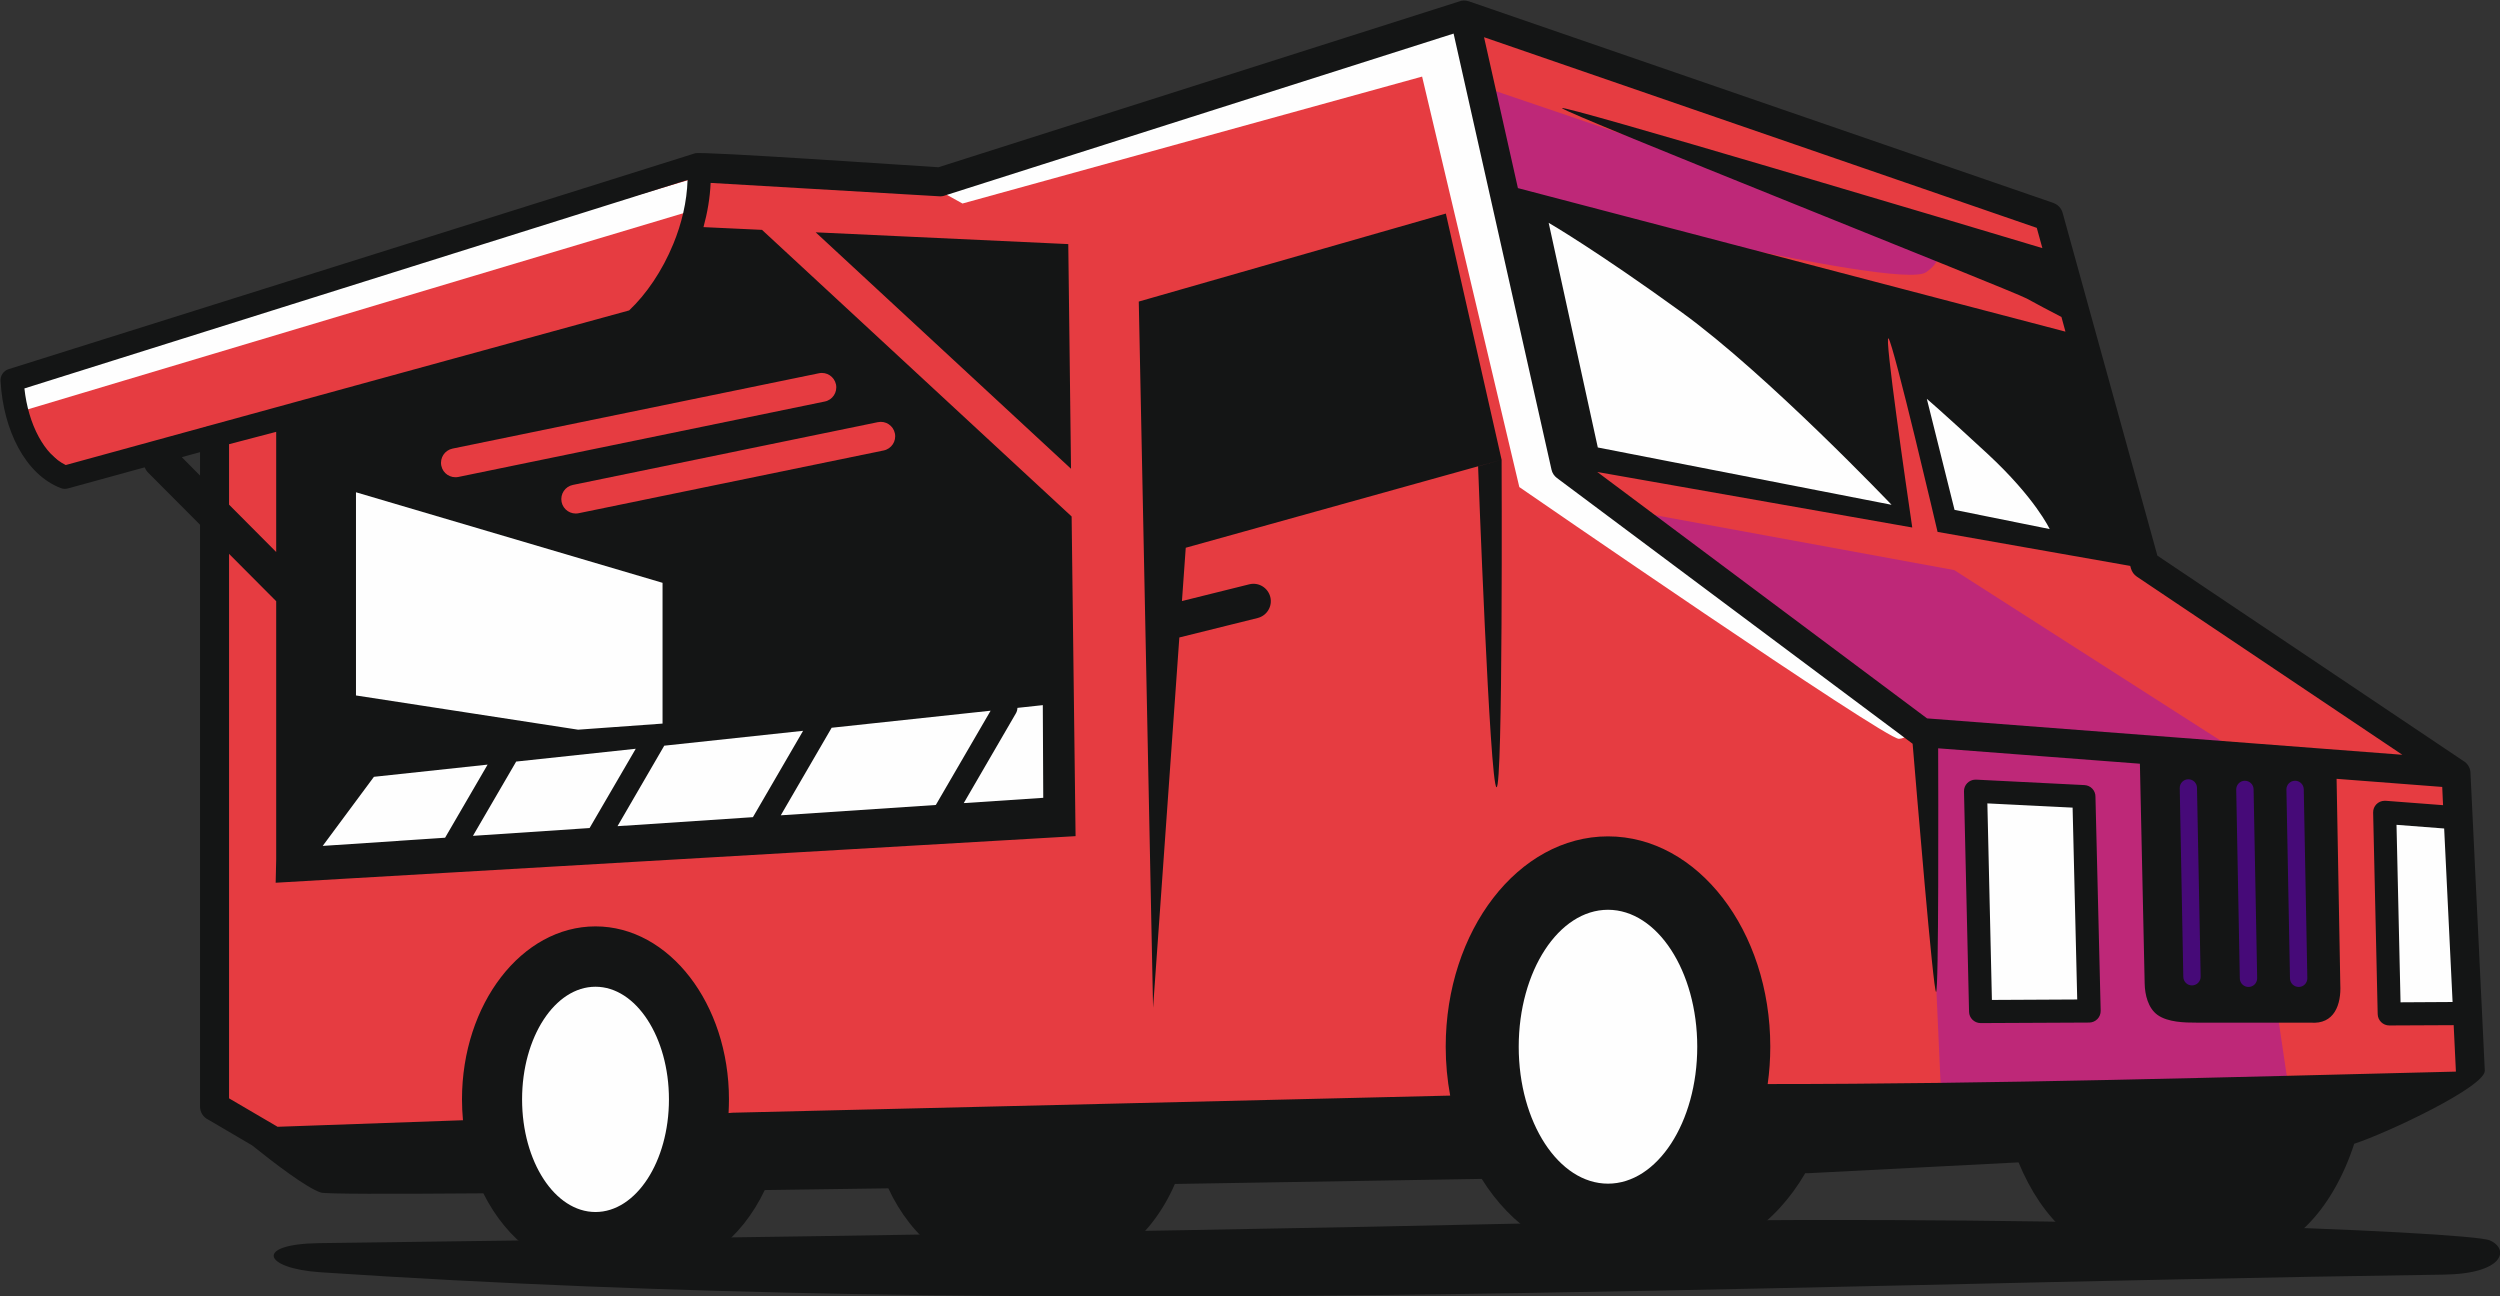
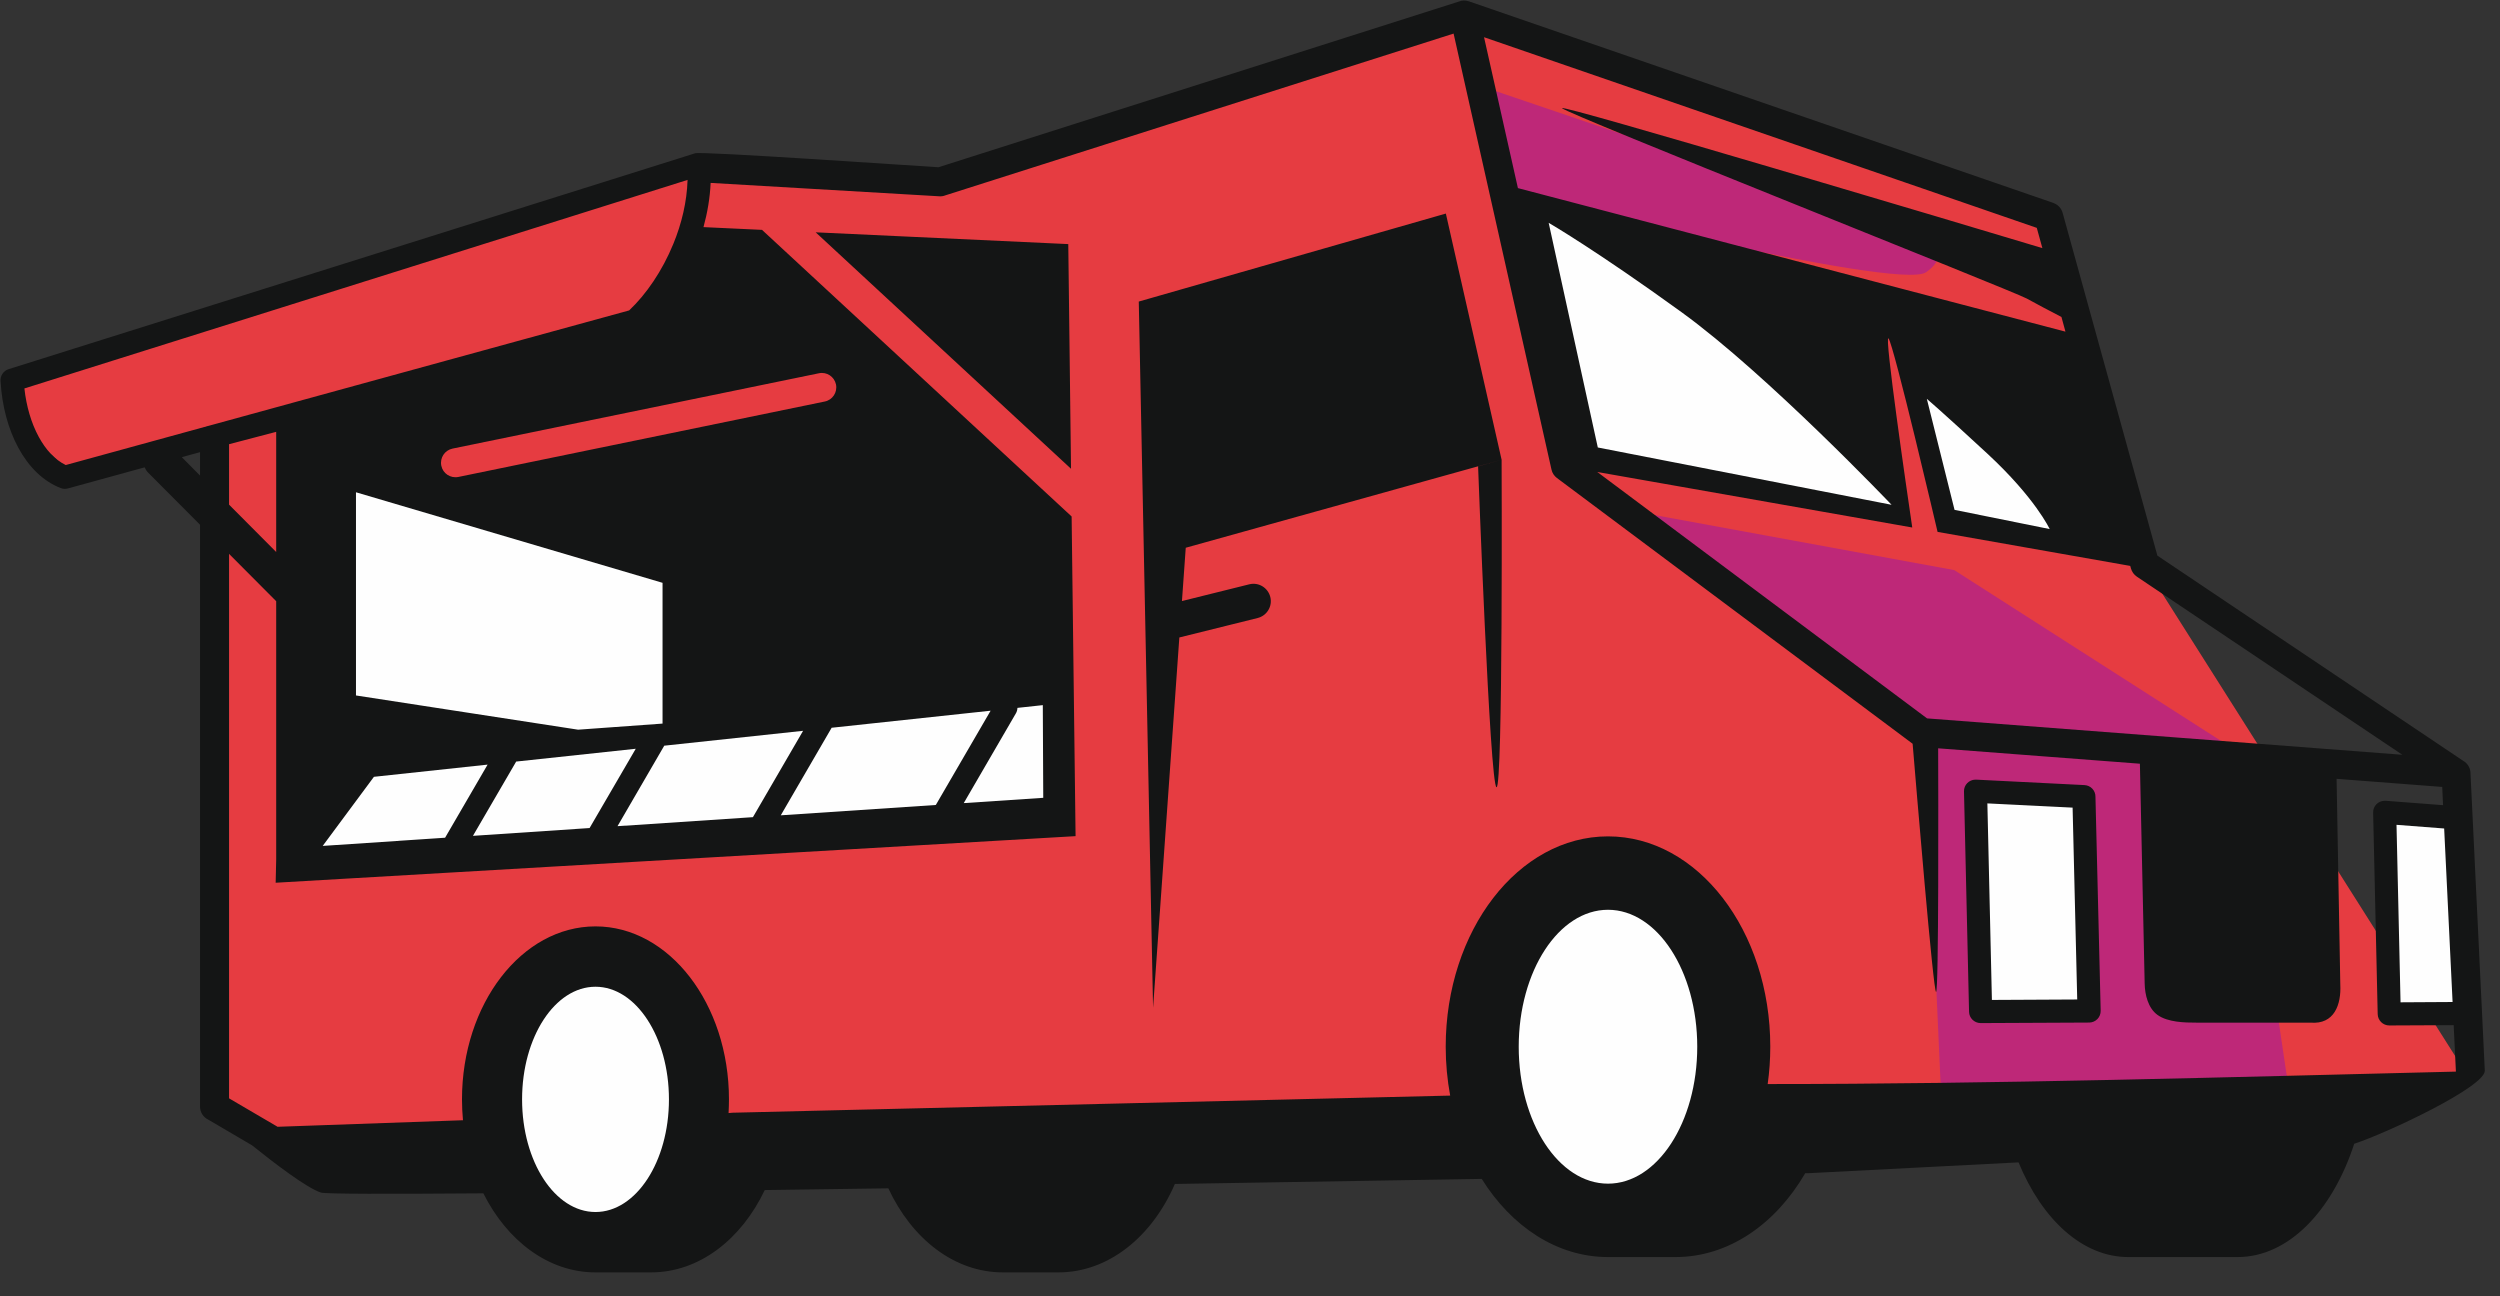
<svg xmlns="http://www.w3.org/2000/svg" fill="#000000" height="249.1" preserveAspectRatio="xMidYMid meet" version="1" viewBox="-0.1 -0.1 480.4 249.1" width="480.4" zoomAndPan="magnify">
  <rect x="-0.1" y="-0.1" width="480.4" height="249.1" fill="#333333" stroke="none" />
  <defs>
    <clipPath id="a">
-       <path d="M 52 234 L 480.328 234 L 480.328 249.031 L 52 249.031 Z M 52 234" />
-     </clipPath>
+       </clipPath>
  </defs>
  <g>
    <g id="change1_1">
-       <path d="M 2.23 72.953 C 2.23 72.953 3.316 83.297 7.836 85.902 C 12.359 88.488 12.359 91.621 12.359 91.621 L 40.023 81.738 L 42.055 211.613 L 53.188 218.555 L 375.328 211.23 L 474.531 207.324 L 471.07 148 L 410.918 106.887 L 393.566 41.527 L 283.402 3.516 L 174.395 34.73 L 133.652 32.098 L 2.23 72.953" fill="#e63c41" fill-rule="evenodd" />
+       <path d="M 2.23 72.953 C 2.23 72.953 3.316 83.297 7.836 85.902 C 12.359 88.488 12.359 91.621 12.359 91.621 L 40.023 81.738 L 42.055 211.613 L 53.188 218.555 L 375.328 211.23 L 474.531 207.324 L 410.918 106.887 L 393.566 41.527 L 283.402 3.516 L 174.395 34.73 L 133.652 32.098 L 2.23 72.953" fill="#e63c41" fill-rule="evenodd" />
    </g>
    <g id="change2_1">
      <path d="M 285.547 16.809 L 289.766 37.262 C 289.766 37.262 364.699 55.945 370.02 52.211 C 375.328 48.465 370.02 45.516 370.02 45.516 L 285.547 16.809" fill="#be2878" fill-rule="evenodd" />
    </g>
    <g id="change2_2">
      <path d="M 315.43 98.434 L 375.426 109.449 L 430.102 144.453 L 439.727 209.355 L 372.867 209.555 L 369.82 141.691 L 315.43 98.434" fill="#be2878" fill-rule="evenodd" />
    </g>
    <g id="change3_1">
      <path d="M 380.488 194.277 L 379.516 151.934 L 400.348 152.977 L 401.332 194.164 Z M 459.012 194.734 L 458.141 155.996 L 472.73 157.113 L 474.074 194.648 L 459.012 194.734" fill="#fefefe" fill-rule="evenodd" />
    </g>
    <g clip-path="url(#a)" id="change4_1">
      <path d="M 61.238 238.781 C 88.848 238.422 213.234 236.805 295.391 234.949 C 388.258 232.859 474.504 236.562 478.34 238.25 C 482.172 239.926 481.098 244.676 469.484 244.832 C 335.629 246.723 197.668 253.5 61.426 244.375 C 50.426 243.629 48.707 238.938 61.238 238.781" fill="#141515" fill-rule="evenodd" />
    </g>
    <g id="change3_2">
-       <path d="M 181.316 37.047 L 184.852 39.008 L 273.172 14.617 L 291.855 93.496 C 291.855 93.496 362.293 142.078 364.812 141.875 C 367.344 141.664 366.844 139.316 366.844 139.316 L 300.738 89.52 L 281.27 2.785 L 181.316 37.047" fill="#fefefe" fill-rule="evenodd" />
-     </g>
+       </g>
    <g id="change3_3">
-       <path d="M 4.664 78.734 L 133.598 40.152 L 134.27 33.887 L 2.23 72.953 L 4.664 78.734" fill="#fefefe" fill-rule="evenodd" />
-     </g>
+       </g>
    <g id="change4_2">
      <path d="M 34.832 87.746 L 38.336 91.281 L 38.336 86.789 Z M 43.914 85.258 L 43.914 96.871 L 52.973 105.973 L 52.973 82.883 Z M 156.641 44.543 L 205.18 46.805 L 205.707 89.977 Z M 409.246 108.645 L 372.223 102.109 C 372.223 102.109 363.781 66.016 362.793 64.93 C 361.938 63.984 366.242 93.695 367.359 101.266 L 306.832 90.594 L 370.203 137.945 L 461.531 144.938 L 410.516 110.707 C 409.945 110.32 409.559 109.762 409.387 109.148 Z M 291.582 36.047 L 396.797 63.629 L 396.027 60.809 C 394.066 59.793 391.035 58.207 389.348 57.262 C 386.684 55.789 300.637 21.672 300.051 20.684 C 299.523 19.797 377.355 43.07 392.363 47.578 L 391.289 43.688 L 285.074 7.051 Z M 381.793 154.281 L 382.664 192.047 L 399.059 191.961 L 398.172 155.094 Z M 378.273 194.32 L 377.301 151.977 C 377.27 150.746 378.246 149.746 379.473 149.715 C 379.531 149.715 379.574 149.715 379.633 149.715 L 400.445 150.762 C 401.648 150.816 402.59 151.82 402.562 153.008 L 403.566 194.121 C 403.594 195.352 402.621 196.367 401.391 196.395 L 380.504 196.496 C 379.289 196.496 378.289 195.523 378.273 194.32 Z M 471.188 192.445 L 469.57 159.102 L 460.414 158.398 L 461.188 192.504 Z M 471.828 205.82 L 471.398 196.895 L 459.027 196.953 C 457.809 196.953 456.824 195.98 456.797 194.777 L 455.922 156.039 C 455.895 154.809 456.867 153.809 458.098 153.777 C 458.168 153.777 458.238 153.777 458.312 153.777 L 469.355 154.621 L 469.199 151.117 L 448.898 149.559 L 449.613 189.129 C 449.801 192.891 448.496 196.809 443.863 196.41 L 421.934 196.41 C 419.785 196.41 416.484 196.367 414.48 194.922 C 412.676 193.617 412.062 191.043 412.02 188.926 L 411.102 146.656 L 372.336 143.695 C 372.363 152.176 372.465 190.43 371.938 190.516 C 371.406 190.602 368.117 151.031 367.43 142.82 L 299.078 91.75 C 298.566 91.363 298.176 90.809 298.035 90.137 L 279.223 6.352 L 181.574 37.434 C 181.219 37.578 180.832 37.648 180.418 37.621 L 136.457 35.047 C 136.328 37.922 135.84 40.781 135.082 43.543 L 146.328 44.07 L 205.824 99.148 L 206.582 160.574 L 52.871 169.527 L 52.973 165.094 L 52.973 115.426 L 43.914 106.328 L 43.914 210.957 L 53.242 216.422 L 88.863 215.164 C 88.75 213.848 88.676 212.516 88.676 211.156 C 88.676 192.805 100.164 177.914 114.328 177.914 C 128.488 177.914 139.977 192.805 139.977 211.156 C 139.977 212.043 139.945 212.918 139.902 213.789 L 140.648 213.719 L 278.566 210.43 C 278.008 207.426 277.707 204.277 277.707 201.043 C 277.707 178.715 291.668 160.617 308.895 160.617 C 326.117 160.617 340.078 178.715 340.078 201.043 C 340.078 203.488 339.906 205.879 339.578 208.211 C 383.195 208.211 427.598 206.895 471.828 205.82 Z M 221.473 193.562 L 218.727 57.848 L 277.734 40.938 L 288.449 88.246 C 288.449 88.246 288.734 151.676 287.465 151.176 C 286.191 150.688 283.93 89.52 283.93 89.52 L 288.449 88.246 L 227.754 105.156 L 227.023 115.398 L 239.969 112.18 C 241.758 111.734 243.559 112.84 244.004 114.625 C 244.449 116.414 243.348 118.215 241.559 118.66 L 226.523 122.395 Z M 452.289 219.684 C 448.082 232.617 439.629 241.457 429.887 241.457 C 422.461 241.457 416.281 241.457 408.871 241.457 C 400.059 241.457 392.293 234.219 387.785 223.262 C 366.285 224.359 347.547 225.336 347.547 225.336 L 346.789 225.348 C 341.094 235.133 332.051 241.457 321.867 241.457 C 312.711 241.457 318.062 241.457 308.895 241.457 C 299.094 241.457 290.352 235.59 284.629 226.438 C 266.82 226.734 246.551 227.066 225.664 227.41 C 221.273 237.551 212.906 244.402 203.289 244.402 C 195.754 244.402 200.145 244.402 192.605 244.402 C 183.266 244.402 175.094 237.922 170.605 228.25 C 162.492 228.367 154.539 228.48 146.855 228.582 C 142.336 238.082 134.238 244.402 125.012 244.402 C 117.473 244.402 121.863 244.402 114.328 244.402 C 105.301 244.402 97.359 238.352 92.781 229.211 C 74.328 229.355 62.441 229.34 61.582 229.066 C 58.852 228.195 52.586 223.402 48.352 220 L 39.941 215.062 C 38.996 214.621 38.336 213.66 38.336 212.547 L 38.336 100.734 L 28.379 90.734 C 28.082 90.438 27.852 90.078 27.695 89.707 L 13.031 93.738 C 12.559 93.883 12.043 93.883 11.559 93.684 C 8.152 92.367 5.391 89.578 3.43 85.957 C 1.457 82.324 0.27 77.832 0.012 73.184 C -0.102 72.152 0.543 71.152 1.559 70.836 L 133.48 29.352 C 134.727 28.938 175.223 31.742 180.23 32.039 L 280.195 0.211 C 280.812 -0.047 281.496 -0.074 282.168 0.156 L 394.48 38.895 L 394.48 38.906 C 395.309 39.195 395.996 39.867 396.254 40.797 L 414.465 106.672 L 473.246 146.113 C 474.09 146.598 474.648 147.512 474.633 148.543 L 477.379 205.621 C 477.523 208.711 458.598 217.625 452.289 219.684 Z M 132.023 34.473 L 4.59 74.543 C 4.961 77.961 5.906 81.195 7.336 83.828 C 8.684 86.316 10.441 88.246 12.531 89.262 C 48.609 79.363 84.672 69.465 120.793 59.551 C 124.066 56.477 127.172 51.941 129.289 46.762 C 130.879 42.898 131.895 38.691 132.023 34.473" fill="#141515" />
    </g>
    <g id="change3_4">
      <path d="M 195.41 135.926 L 200.285 135.398 L 200.371 153.207 L 185.094 154.223 L 195.109 136.984 C 195.309 136.656 195.395 136.285 195.41 135.926 Z M 159.703 139.746 L 190.258 136.469 L 179.73 154.578 L 149.934 156.57 L 159.66 139.832 C 159.676 139.805 159.688 139.773 159.703 139.746 Z M 127.543 143.191 L 154.223 140.332 L 144.582 156.926 L 118.562 158.656 Z M 99.09 146.242 L 122.066 143.781 L 113.195 159.016 L 90.781 160.516 Z M 61.91 162.449 L 71.754 149.172 L 93.598 146.828 L 85.43 160.875 Z M 68.305 133.539 L 68.305 94.496 L 127.215 111.895 L 127.215 138.945 L 110.992 140.117 L 68.305 133.539" fill="#fefefe" fill-rule="evenodd" />
    </g>
    <g id="change1_2">
      <path d="M 87.977 91.551 C 86.473 91.852 85 90.895 84.699 89.379 C 84.398 87.875 85.359 86.414 86.859 86.102 L 157.27 71.625 C 158.773 71.309 160.23 72.281 160.547 73.785 C 160.848 75.285 159.891 76.762 158.371 77.059 L 87.977 91.551" fill="#e63c41" />
    </g>
    <g id="change1_3">
-       <path d="M 111.094 98.52 C 109.59 98.832 108.117 97.859 107.816 96.359 C 107.516 94.855 108.477 93.383 109.992 93.082 L 168.586 81.023 C 170.09 80.711 171.562 81.68 171.863 83.184 C 172.176 84.684 171.203 86.156 169.703 86.461 L 111.094 98.52" fill="#e63c41" />
-     </g>
+       </g>
    <g id="change3_5">
      <path d="M 114.328 189.512 C 122.121 189.512 128.445 199.199 128.445 211.156 C 128.445 223.117 122.121 232.801 114.328 232.801 C 106.531 232.801 100.223 223.117 100.223 211.156 C 100.223 199.199 106.531 189.512 114.328 189.512 Z M 308.895 174.723 C 318.363 174.723 326.043 186.508 326.043 201.043 C 326.043 215.578 318.363 227.352 308.895 227.352 C 299.422 227.352 291.738 215.578 291.738 201.043 C 291.738 186.508 299.422 174.723 308.895 174.723" fill="#fefefe" fill-rule="evenodd" />
    </g>
    <g id="change3_6">
      <path d="M 370.16 76.547 L 375.484 97.875 L 393.766 101.566 C 393.766 101.566 391.02 95.613 381.777 87.059 C 372.523 78.504 370.16 76.547 370.16 76.547 Z M 297.492 42.715 L 306.934 85.887 L 363.383 96.902 C 363.383 96.902 339.492 71.824 323.07 59.922 C 306.645 48.02 297.492 42.715 297.492 42.715" fill="#fefefe" fill-rule="evenodd" />
    </g>
    <g id="change5_1">
-       <path d="M 433.637 187.855 C 433.648 188.785 432.918 189.543 431.988 189.555 C 431.074 189.57 430.316 188.828 430.301 187.91 L 429.613 151.617 C 429.602 150.703 430.328 149.945 431.246 149.93 C 432.176 149.918 432.934 150.645 432.949 151.574 Z M 422.777 187.57 C 422.793 188.484 422.047 189.242 421.133 189.258 C 420.215 189.27 419.457 188.539 419.445 187.609 L 418.758 151.332 C 418.742 150.418 419.473 149.66 420.387 149.645 C 421.305 149.629 422.062 150.359 422.074 151.277 Z M 443.277 187.855 C 443.293 188.785 442.562 189.543 441.645 189.555 C 440.715 189.57 439.957 188.828 439.941 187.91 L 439.258 151.617 C 439.242 150.703 439.973 149.945 440.902 149.93 C 441.816 149.918 442.574 150.645 442.59 151.574 L 443.277 187.855" fill="#460a78" />
-     </g>
+       </g>
  </g>
</svg>